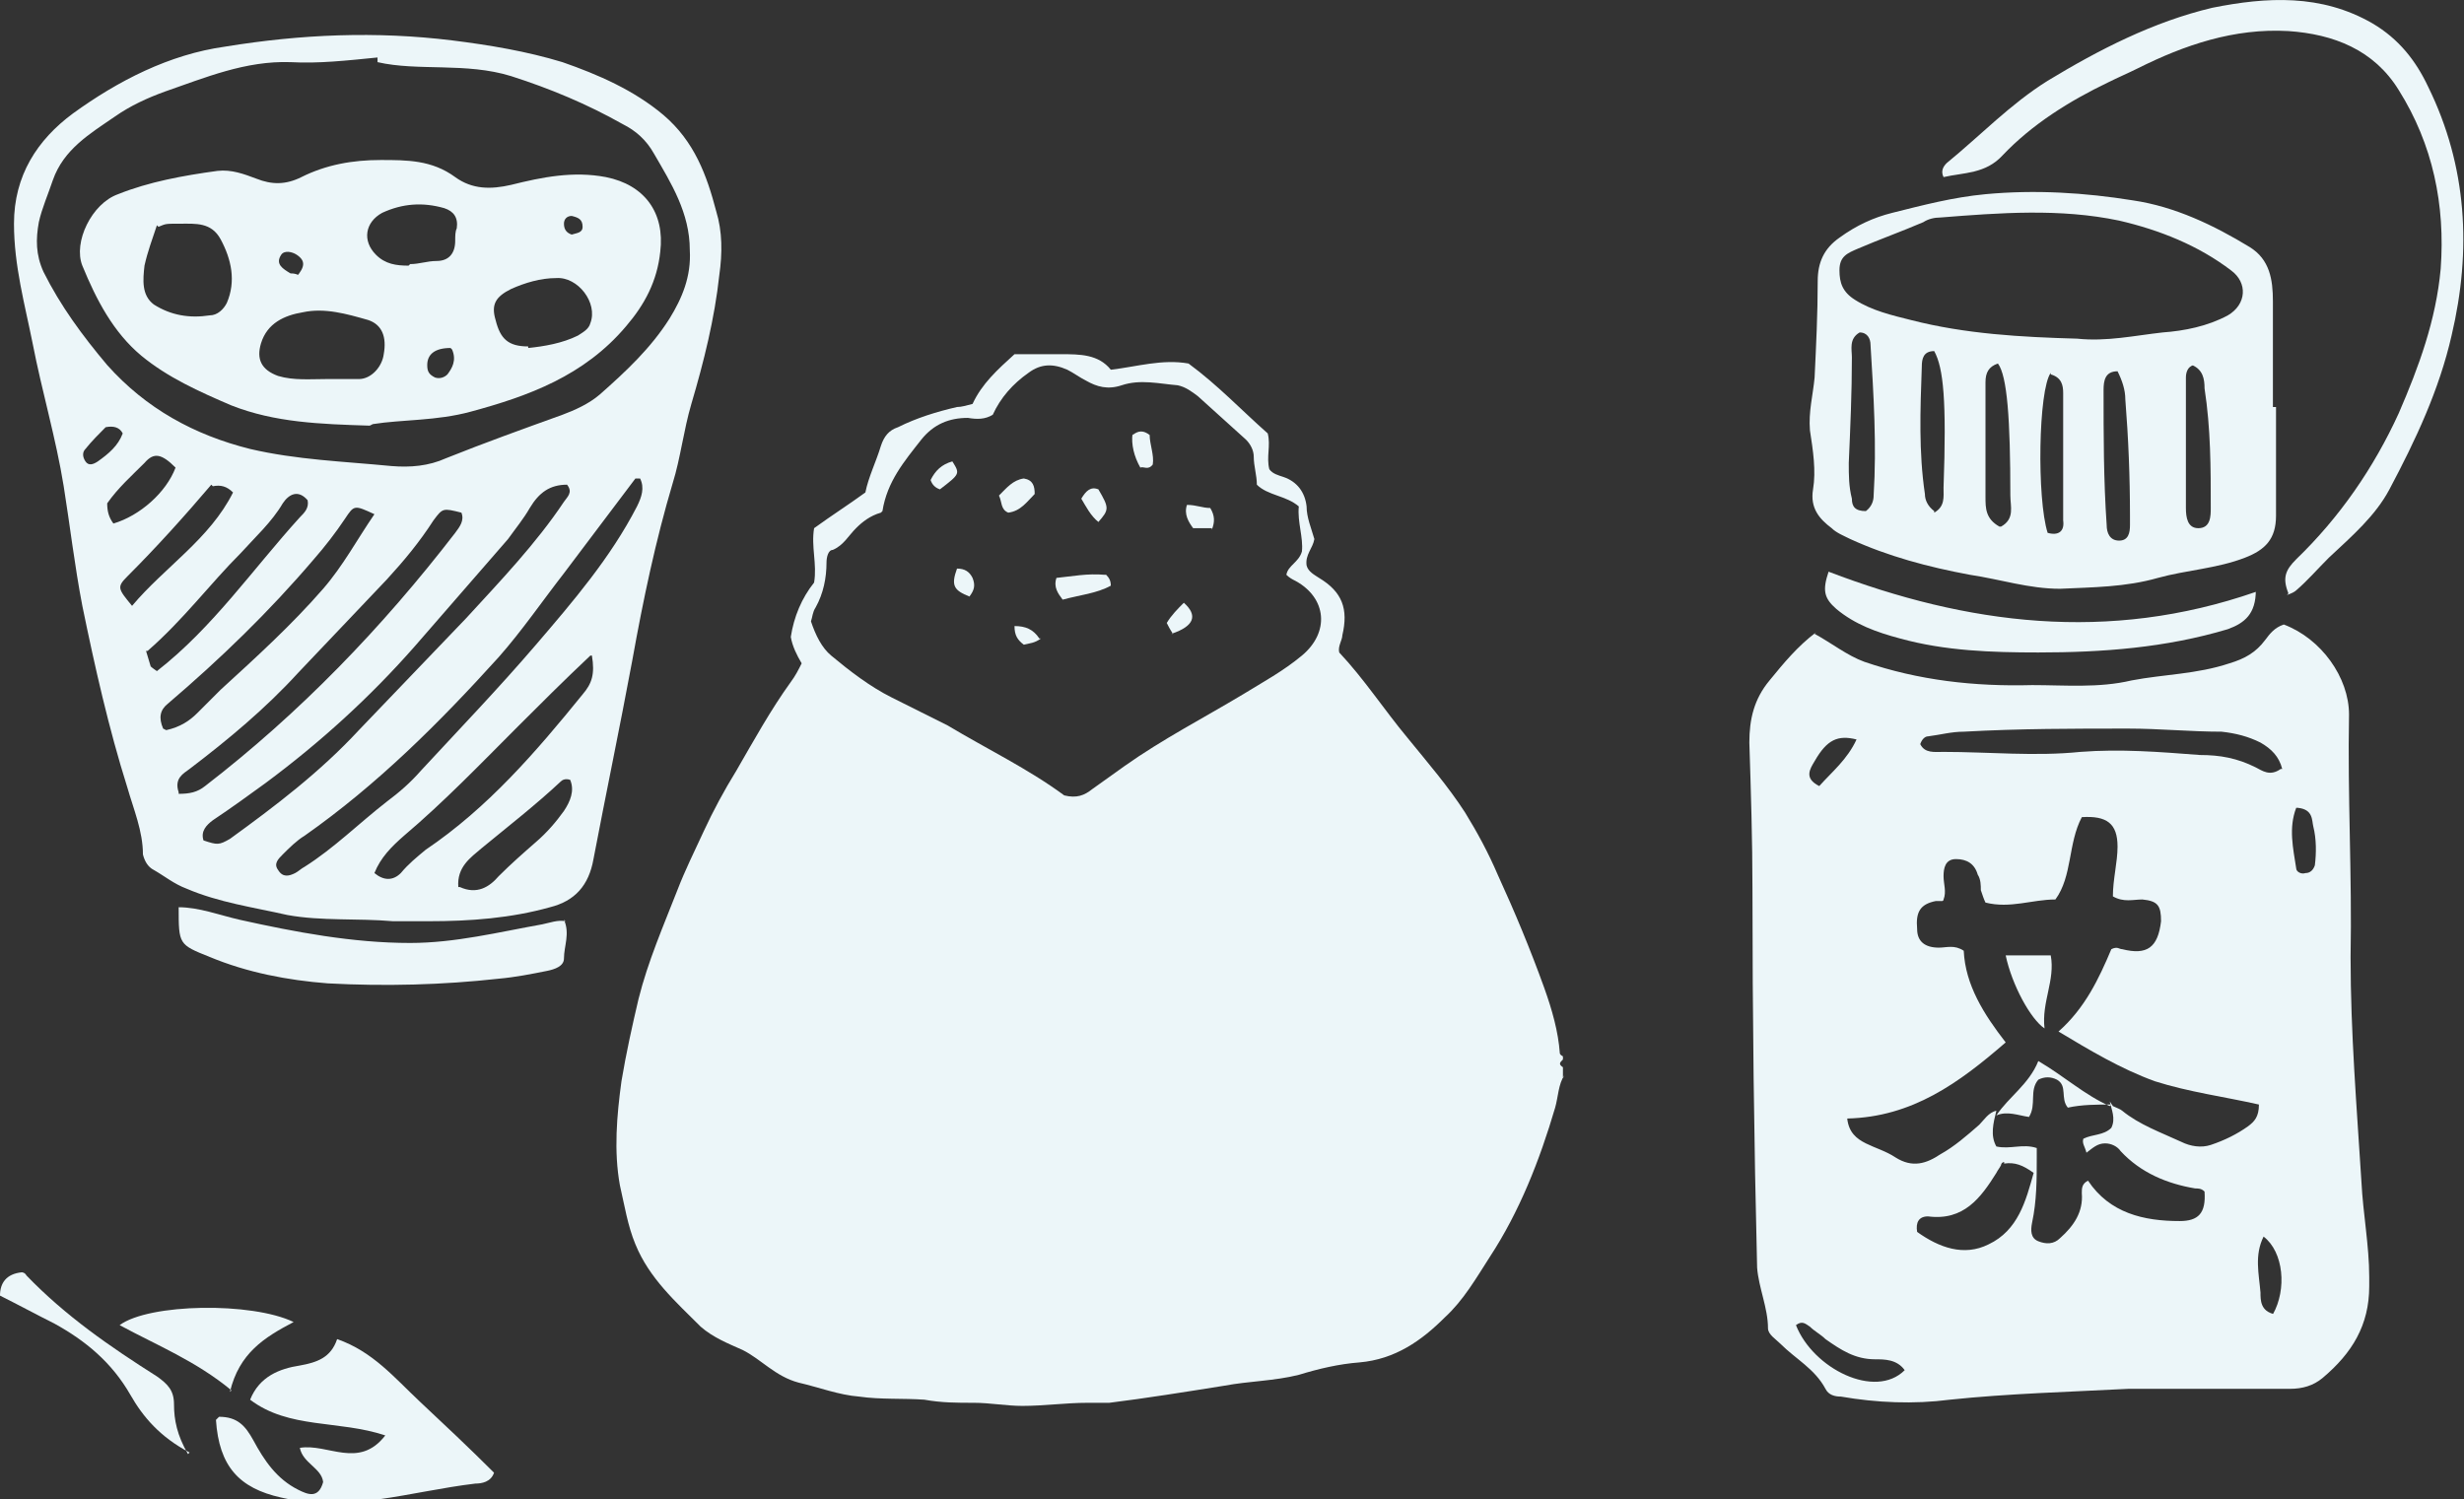
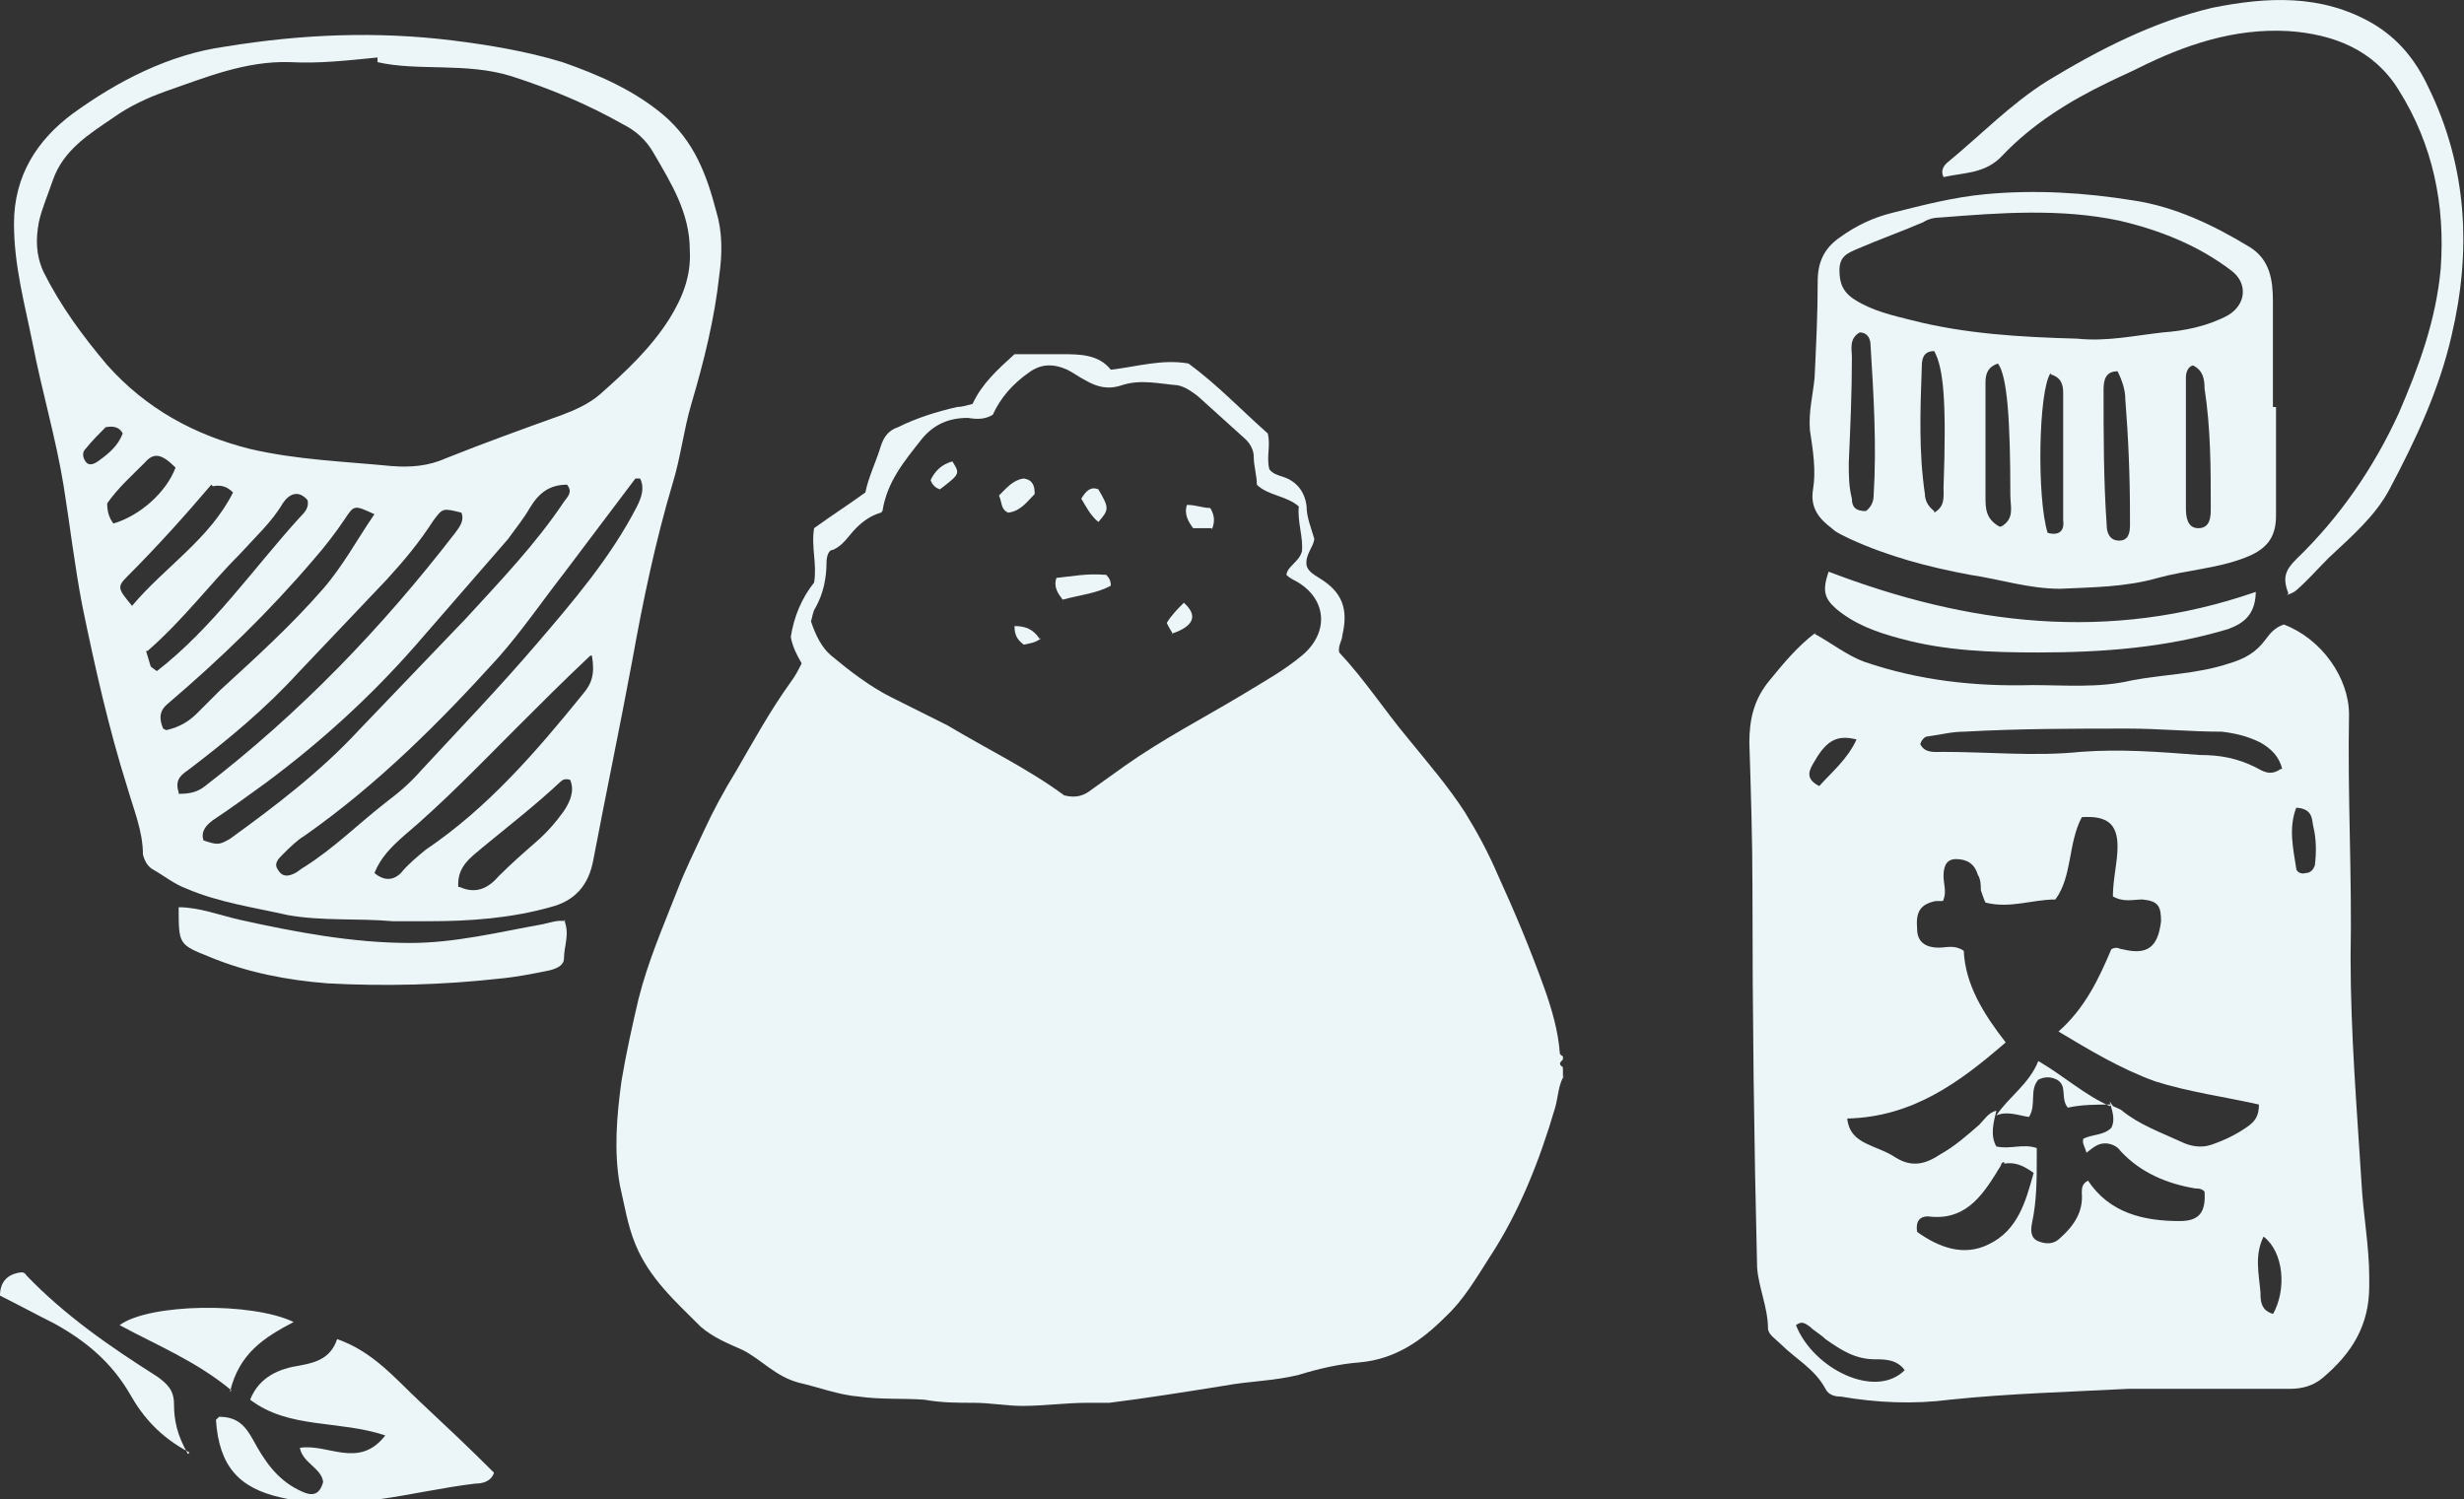
<svg xmlns="http://www.w3.org/2000/svg" id="_レイヤー_2" version="1.1" viewBox="0 0 158.6 96.5">
  <rect x="0" y="0" width="158.6" height="96.5" fill="#333333" stroke="none" />
  <defs>
    <style>
      .st0 {
        fill: #ecf6f9;
      }
    </style>
  </defs>
  <g id="_内容">
    <g>
      <g>
        <path class="st0" d="M100.7,69.2c-.4.6-.4,1.4-.6,2.1-1,3.4-2.3,6.7-4.2,9.6-.9,1.4-1.7,2.8-2.9,3.9-1.5,1.5-3.2,2.7-5.5,2.9-1.3.1-2.6.4-3.9.8-1.6.4-3.2.4-4.8.7-2.5.4-5,.8-7.4,1.1-.5,0-.9,0-1.4,0-1.4,0-2.8.2-4.2.2-1,0-2.1-.2-3.1-.2-1.1,0-2.1,0-3.2-.2-1.4-.1-2.8,0-4.2-.2-1.3-.1-2.6-.6-3.9-.9-1.5-.4-2.4-1.5-3.6-2.1-.9-.4-1.9-.8-2.7-1.5-1.6-1.6-3.3-3.1-4.2-5.3-.5-1.2-.7-2.5-1-3.8-.4-2.2-.2-4.5.1-6.7.3-1.8.7-3.6,1.1-5.3.6-2.4,1.6-4.7,2.5-7,.5-1.3,1.1-2.5,1.7-3.8.6-1.3,1.3-2.6,2.1-3.9,1.1-1.9,2.2-3.9,3.5-5.7.3-.4.5-.8.7-1.2-.3-.5-.6-1.1-.7-1.7.2-1.3.7-2.5,1.5-3.5.2-1.2-.2-2.3,0-3.5,1.1-.8,2.2-1.5,3.3-2.3.2-1,.7-2,1-3,.2-.6.5-1,1.1-1.2,1.2-.6,2.5-1,3.8-1.3.3,0,.6-.1,1-.2.6-1.3,1.6-2.2,2.7-3.2,1,0,2,0,3,0,1.2,0,2.4,0,3.2,1,1.7-.2,3.3-.7,5-.4,1.9,1.4,3.4,3,5.1,4.5.2.8-.1,1.5.1,2.3.2.3.6.4.9.5.9.3,1.4,1,1.5,1.9,0,.7.3,1.4.5,2.1-.1.6-.6,1-.5,1.7.1.4.5.6.8.8,1.5.9,1.9,2,1.5,3.7,0,.3-.3.7-.2,1.1,1.6,1.7,2.9,3.7,4.4,5.5,1.3,1.6,2.6,3.1,3.7,4.8.8,1.3,1.5,2.6,2.1,4,1.1,2.4,2.1,4.8,3,7.3.5,1.4.9,2.8,1,4.2,0,0,0,.1.2.2v.2c-.2.2-.3.3,0,.5v.7s0,0,0,0ZM56.7,33c-.7.2-1.2.6-1.6,1-.5.5-.8,1.1-1.5,1.4-.3,0-.4.5-.4.8,0,1-.2,2-.7,2.9-.2.3-.2.6-.3.9.3.9.7,1.7,1.3,2.2,1.2,1,2.5,2,3.9,2.7,1.2.6,2.4,1.2,3.6,1.8,2.5,1.5,5.2,2.8,7.5,4.5.8.2,1.3,0,1.8-.4.7-.5,1.4-1,2.1-1.5,2.4-1.7,5.1-3.1,7.6-4.6,1.3-.8,2.6-1.5,3.8-2.5,1.8-1.5,1.6-3.7-.4-4.8-.2-.1-.4-.2-.6-.4.1-.6.8-.8,1-1.5.1-.9-.3-1.9-.2-2.9-.8-.7-2-.7-2.7-1.4,0-.6-.2-1.2-.2-1.8,0-.4-.2-.8-.5-1.1-1-.9-2.1-1.9-3.1-2.8-.4-.3-.8-.6-1.3-.7-1.2-.1-2.4-.4-3.6,0-.9.3-1.6.1-2.3-.3-.4-.2-.8-.5-1.2-.7-.9-.4-1.7-.4-2.5.2-1,.7-1.8,1.6-2.3,2.7-.5.3-1,.3-1.6.2-1.2,0-2.2.4-3,1.4-1.1,1.4-2.2,2.7-2.5,4.6h0Z" />
        <path class="st0" d="M71.2,37c.2.2.3.4.3.7-.9.5-2,.6-3.1.9-.3-.4-.6-.8-.4-1.4,1-.1,2-.3,3.1-.2h0Z" />
        <path class="st0" d="M64.3,31.9c.5-.5.9-1,1.6-1.1.6.1.7.5.7,1-.5.5-.9,1.1-1.7,1.2-.5-.2-.4-.7-.6-1.1h0Z" />
-         <path class="st0" d="M72.9,28c.4-.3.7-.3,1.1,0,0,.6.3,1.3.2,1.9-.3.4-.6.1-.8.2-.4-.7-.6-1.5-.5-2.2h0Z" />
        <path class="st0" d="M78,34c-.1,0-.2,0-.3,0-.3,0-.6,0-.9,0-.3-.4-.6-.9-.4-1.5.6,0,1,.2,1.5.2.3.5.3.9.1,1.4h0Z" />
        <path class="st0" d="M70.7,33.6c-.5-.4-.8-1-1.1-1.5.3-.5.6-.8,1.1-.6.7,1.2.7,1.3,0,2.1h0Z" />
        <path class="st0" d="M75.5,40.8c-.2-.3-.3-.5-.4-.7.3-.5.7-.9,1.1-1.3.9.8.7,1.5-.8,2h0Z" />
        <path class="st0" d="M60.5,31.5c-.3-.1-.5-.3-.6-.6.3-.6.7-1,1.4-1.2.5.8.5.8-.8,1.8Z" />
-         <path class="st0" d="M61.6,36.6c.5,0,.8.2,1,.6.2.5.1.8-.2,1.2-1-.4-1.2-.7-.8-1.8Z" />
        <path class="st0" d="M67,41.1c-.4.3-.7.3-1.1.4-.4-.3-.6-.6-.6-1.2.7,0,1.2.2,1.6.8Z" />
      </g>
      <g>
        <path class="st0" d="M14.1,91.2c1.2,0,1.7.6,2.2,1.5.7,1.3,1.5,2.5,2.9,3.2.6.3,1.3.6,1.6-.5-.1-.9-1.3-1.2-1.5-2.2,1.8-.3,3.8,1.4,5.5-.8-3-1-6.2-.4-8.7-2.3.6-1.5,1.9-2,3.2-2.2,1.1-.2,2-.5,2.4-1.7,2.3.8,3.7,2.5,5.3,4,1.6,1.5,3.2,3,4.8,4.6-.2.6-.8.7-1.2.7-4.2.5-8.2,1.9-12.5.9-2.7-.6-4-2-4.2-5h0Z" />
        <path class="st0" d="M14.9,89.5c-2.3-1.9-4.8-2.9-7.2-4.2,1.9-1.4,8.5-1.5,11.2-.2-1.9,1-3.5,2-4.1,4.5h0Z" />
        <path class="st0" d="M12.2,93.5c-1.9-1-3-2.3-3.8-3.7-1.2-2.1-2.9-3.5-4.9-4.6-1.2-.6-2.3-1.2-3.5-1.8,0-.8.4-1.4,1.4-1.5,0,0,.2,0,.3.2,2.5,2.6,5.4,4.6,8.4,6.5.7.5,1.1.9,1.1,1.8,0,1,.2,2,.9,3.2h0Z" />
      </g>
      <g>
        <path class="st0" d="M116.8,40.8c1.1.6,2.1,1.4,3.2,1.8,3.5,1.2,7.1,1.6,10.8,1.5,2.1,0,4.3.2,6.4-.3,2.1-.4,4.2-.4,6.3-1.1,1-.3,1.7-.7,2.3-1.5.3-.4.6-.8,1.2-1,2.4.9,4.2,3.4,4.2,5.8-.1,5.2.2,10.4.1,15.6,0,4.9.4,9.7.7,14.5.1,2,.5,4.1.5,6.1v.6c0,2.5-1.1,4.3-3,5.9-.6.5-1.3.7-2.1.7-3.5,0-7,0-10.4,0-3.8.2-7.7.3-11.5.7-2.3.3-4.7.2-7-.2-.4,0-.8-.1-1-.5-.7-1.3-1.9-1.9-2.9-2.9-.3-.3-.8-.6-.8-1,0-1.3-.6-2.6-.7-3.9-.2-8.1-.3-16.3-.3-24.4,0-3.1-.1-6.3-.2-9.4,0-1.5.3-2.8,1.3-4,.9-1.1,1.8-2.2,3-3.1h0ZM136,71.2c.2.1.5.2.6.3,1.1.9,2.5,1.4,3.8,2,.6.3,1.3.4,1.9.2.9-.3,1.7-.7,2.4-1.2.4-.3.7-.6.7-1.4-2.2-.5-4.5-.8-6.7-1.5-2.2-.8-4.2-2-6.2-3.2,1.7-1.5,2.6-3.4,3.4-5.3.4-.2.5,0,.7,0,1.6.4,2.3-.1,2.5-1.8,0-1-.2-1.3-1.2-1.4-.6,0-1.2.2-1.9-.2,0-1.1.3-2.2.3-3.2,0-1.5-.7-2-2.3-1.9-.9,1.7-.6,3.8-1.7,5.3-1.5,0-2.9.6-4.5.2-.1-.2-.2-.5-.3-.8,0-.3,0-.7-.2-1-.2-.7-.7-1-1.4-1-.7,0-.8.6-.8,1.1,0,.5.2,1,0,1.5,0,0,0,.1-.1.1-.1,0-.3,0-.4,0-1,.2-1.3.7-1.2,1.8,0,.8.5,1.2,1.4,1.2.5,0,1-.2,1.6.2.1,2.2,1.3,4.1,2.7,5.9-3,2.6-6,4.8-10.2,4.9.1.9.6,1.3,1.2,1.6.6.3,1.3.5,1.9.9,1.1.7,2,.4,2.9-.2.9-.5,1.7-1.2,2.5-1.9.3-.3.6-.8,1.1-.9-.2.8-.4,1.6,0,2.3.9.2,1.7-.2,2.6.1,0,.2,0,.4,0,.6,0,1.4,0,2.8-.3,4.2-.1.5-.1,1,.4,1.2.5.2,1,.2,1.4-.2.9-.8,1.5-1.7,1.4-2.9,0-.3,0-.6.4-.8,1.4,2.1,3.6,2.6,5.9,2.6,1.2,0,1.7-.5,1.6-1.9-.2-.2-.4-.2-.6-.2-1.8-.3-3.5-1-4.8-2.4-.2-.3-.6-.5-1-.5-.5,0-.8.3-1.2.6-.1-.4-.3-.6-.2-.9.6-.3,1.3-.2,1.8-.7.3-.6,0-1.2-.1-1.7h0ZM146.9,49.5c-.2-.8-.7-1.3-1.4-1.7-.8-.4-1.6-.6-2.5-.7-2,0-4-.2-6-.2-3.5,0-7,0-10.6.2-.8,0-1.5.2-2.3.3-.2,0-.4.2-.5.5.3.6.9.5,1.5.5,2.9,0,5.9.3,8.8,0,2.6-.2,5.1,0,7.7.2,1.3,0,2.4.2,3.6.8.4.2.9.6,1.6.1h0ZM129,74.8c-.1,0-.2.1-.2.2-.1.2-.2.3-.3.5-1,1.6-2.1,3.1-4.4,2.8-.6,0-.8.4-.7,1,1.4,1,3,1.6,4.6.8,1.9-.9,2.4-2.8,2.9-4.6-.7-.5-1.2-.7-1.9-.6h0ZM122.6,88.2c-.5-.7-1.3-.7-1.9-.7-1.3,0-2.2-.6-3.2-1.3-.3-.3-.7-.5-1-.8-.3-.2-.5-.4-.9-.1,1.1,2.8,5.1,4.8,7,2.9ZM146.3,84.6c.9-1.6.7-4-.6-5-.6,1.2-.3,2.4-.2,3.6,0,.5,0,1.2.9,1.4h0ZM147.8,52c-.5,1.3-.2,2.6,0,3.9,0,.2.3.4.6.3.3,0,.5-.2.6-.5.1-.8.1-1.7-.1-2.5-.1-.4,0-1.1-1-1.2h0ZM119.5,47.6c-1.2-.3-1.9,0-2.7,1.4-.3.5-.7,1.1.3,1.6.8-.9,1.8-1.7,2.4-3h0Z" />
        <path class="st0" d="M146.5,26.2c0,2.3,0,4.7,0,7,0,1.5-.7,2.2-2,2.7-1.8.7-3.8.8-5.6,1.3-2.1.6-4.2.6-6.3.7-2,0-3.8-.6-5.8-.9-2.7-.5-5.3-1.2-7.7-2.3-.4-.2-.9-.4-1.2-.7-.8-.6-1.4-1.3-1.2-2.5.2-1.2,0-2.5-.2-3.8-.1-1.2.2-2.3.3-3.4.1-2.1.2-4.1.2-6.2,0-1.2.4-2.1,1.4-2.8,1.1-.8,2.2-1.3,3.4-1.6,2-.5,3.9-1,6-1.2,3.2-.3,6.4-.1,9.5.4,2.7.4,5.2,1.6,7.5,3,1.3.8,1.5,2.1,1.5,3.5,0,2.3,0,4.6,0,6.8h.3,0ZM133.7,21.8c1.9.2,3.7-.2,5.5-.4,1.4-.1,2.9-.4,4.2-1.1,1.2-.7,1.3-2.1.2-2.9-2.1-1.6-4.6-2.6-7.2-3.2-3.8-.8-7.7-.5-11.5-.2-.4,0-.8.1-1.1.3-1.4.6-2.8,1.1-4.2,1.7-.7.3-1.2.5-1.2,1.4,0,.8.2,1.4,1,1.9,1.1.7,2.4,1,3.6,1.3,3.5.9,7.1,1.1,10.7,1.2h0ZM120.1,32.9c.4-.3.5-.7.5-1,.2-3.2,0-6.5-.2-9.7,0-.4-.2-.8-.7-.8-.7.4-.5,1.1-.5,1.6,0,2.3-.1,4.5-.2,6.8,0,.8,0,1.5.2,2.3,0,.5.2.8.9.8ZM136.3,23.9c-.8,0-.9.6-.9,1.2,0,2.9,0,5.8.2,8.7,0,.5.2,1,.8,1,.6,0,.7-.5.7-1,0-.2,0-.4,0-.6,0-2.5-.1-5-.3-7.5,0-.6-.2-1.2-.5-1.8h0ZM128.8,33.9c.9-.5.6-1.3.6-2,0-4.9-.2-7.7-.8-8.5-.6.2-.8.6-.8,1.2,0,2.5,0,4.9,0,7.4,0,.7,0,1.4.9,1.9ZM141.2,23.5c-.4.1-.5.5-.5.8,0,2.8,0,5.6,0,8.4,0,.6.1,1.3.8,1.3.8,0,.8-.8.8-1.3,0-2.6,0-5.1-.4-7.7,0-.6-.1-1.2-.8-1.5h0ZM124.5,33c.7-.4.6-1,.6-1.6.2-5.6,0-7.7-.6-8.8-.7,0-.8.5-.8,1-.1,2.8-.2,5.5.2,8.2,0,.4.2.8.6,1.1h0ZM132,24c-.8,1.1-.9,8.1-.2,10.3.7.2,1.1-.1,1-.8,0-2.8,0-5.5,0-8.2,0-.5-.1-1-.8-1.2h0Z" />
        <path class="st0" d="M147.3,38.2c-.4-1-.2-1.5.5-2.2,2.8-2.7,5-5.9,6.6-9.4,1.3-3,2.4-6,2.7-9.3.3-4.1-.5-8-2.7-11.5-1.6-2.6-4.2-3.6-7.1-3.8-3.5-.2-6.7.9-9.7,2.4-.6.3-1.3.6-1.9.9-2.5,1.2-4.9,2.7-6.8,4.7-1.1,1.2-2.5,1.1-3.8,1.4-.2-.4,0-.7.2-.9,2.2-1.8,4.1-3.8,6.5-5.3,3.3-2,6.8-3.8,10.6-4.7,3.5-.7,7-.9,10.3,1,1.7,1,2.8,2.4,3.6,4.1,2.5,5.1,2.8,10.5,1.5,16-.8,3.5-2.3,6.7-4,9.9-.9,1.7-2.4,3-3.9,4.4-.7.7-1.4,1.5-2.1,2.1-.1.1-.3.2-.6.3h0Z" />
        <path class="st0" d="M145.2,38c0,1.5-.7,2.1-1.8,2.5-4,1.2-8.1,1.5-12.2,1.5-3,0-6-.1-8.9-.9-1.5-.4-2.9-.9-4.1-1.9-.8-.7-.9-1.2-.5-2.4,8.9,3.4,18,4.6,27.5,1.3Z" />
-         <path class="st0" d="M129.1,61.5h2.9c.3,1.6-.6,3-.4,4.7-.9-.6-2.1-2.8-2.5-4.7h0Z" />
        <path class="st0" d="M135.9,71.1c-.9,0-1.9,0-2.8.2-.5-.6,0-1.4-.7-1.8-.4-.2-.8-.2-1.2,0-.6.7-.1,1.6-.6,2.4-.7-.1-1.4-.4-2.1-.1.8-1.2,2.1-2,2.7-3.5,1.7,1,3,2.2,4.6,2.9h0Z" />
      </g>
      <g>
        <path class="st0" d="M25.3,59.3c-2.3-.2-4.6,0-6.8-.4-2.2-.5-4.4-.8-6.5-1.7-.8-.3-1.4-.8-2.1-1.2-.4-.2-.6-.6-.7-1,0-1.5-.6-2.9-1-4.3-1.2-3.8-2.1-7.8-2.9-11.7-.5-2.6-.8-5.2-1.2-7.7-.5-3.1-1.4-6.1-2-9.2-.5-2.5-1.2-5-1.2-7.7,0-3.1,1.5-5.4,3.8-7.1,2.9-2.1,6.2-3.8,9.8-4.3,4.9-.8,9.7-1,14.6-.4,2.4.3,4.8.7,7.1,1.4,2.3.8,4.6,1.8,6.5,3.4,2,1.7,2.8,3.9,3.4,6.2.4,1.3.4,2.7.2,4.1-.3,2.8-1,5.6-1.8,8.3-.5,1.7-.7,3.5-1.2,5.1-1.1,3.7-1.9,7.5-2.6,11.4-.8,4.3-1.7,8.6-2.5,12.8-.3,1.7-1.2,2.7-2.8,3.1-2.5.7-5.1.9-7.8.9-.8,0-1.6,0-2.4,0h0ZM24.3,3.7c-2,.2-3.8.4-5.6.3-2.9-.1-5.5,1-8.1,1.9-1.1.4-2.2.9-3.2,1.6-1.6,1.1-3.3,2.1-4,4.1-.3.9-.7,1.8-.9,2.7-.2,1.1-.2,2.1.3,3.2,1.1,2.2,2.5,4.1,4.1,6,2.5,2.8,5.6,4.5,9.2,5.4,3,.7,6,.8,9.1,1.1,1.2.1,2.4,0,3.5-.5,2.5-1,5-1.9,7.5-2.8.8-.3,1.7-.7,2.4-1.3,1.7-1.5,3.3-3,4.5-4.9.8-1.3,1.4-2.7,1.3-4.4,0-2.4-1.2-4.3-2.3-6.2-.5-.9-1.2-1.5-2-1.9-2.3-1.3-4.7-2.3-7.2-3.1-2.9-.9-6-.3-8.6-.9h0ZM41.2,30.8c-.2,0-.3,0-.3,0-1.5,2-3.1,4.1-4.6,6.1-1.4,1.8-2.7,3.7-4.2,5.4-3.8,4.2-7.8,8.2-12.5,11.5-.5.3-1,.8-1.4,1.2-.3.3-.6.6-.3,1,.3.5.7.4,1.1.2.2-.1.4-.3.6-.4,1.9-1.2,3.5-2.8,5.3-4.2.8-.6,1.5-1.2,2.2-2,2.5-2.7,5-5.3,7.4-8.1,2.4-2.8,4.8-5.6,6.5-8.9.3-.6.5-1.2.2-1.8h0ZM13.1,54.1c.9.3,1,.3,1.7-.1,2.9-2.1,5.8-4.3,8.3-7,2.3-2.4,4.6-4.8,6.9-7.2,2.2-2.4,4.5-4.8,6.3-7.5.2-.3.6-.6.2-1.1-1.1,0-1.8.5-2.4,1.5-.4.7-.9,1.3-1.4,2-2,2.3-4,4.6-6,6.9-2.9,3.3-6.1,6.2-9.6,8.8-1.1.8-2.2,1.6-3.4,2.4-.4.3-.8.7-.6,1.3h0ZM11.5,51.1c.7,0,1.2-.1,1.7-.5,6.1-4.7,11.4-10.2,16.1-16.3.3-.4.6-.8.4-1.3-1.2-.3-1.2-.3-1.8.5-.9,1.4-1.9,2.6-3,3.8-1.9,2-3.8,4-5.7,6-2.1,2.3-4.5,4.3-7,6.2-.4.3-1,.6-.7,1.5h0ZM38,42.2c-1.7,1.6-3.2,3.1-4.7,4.6-2.4,2.4-4.7,4.8-7.3,7-.8.7-1.5,1.4-1.9,2.4.6.5,1.2.5,1.7,0,.5-.6,1-1,1.6-1.5,4-2.7,7.1-6.3,10.1-10,.6-.7.8-1.3.6-2.5ZM10.7,47c.9-.2,1.5-.6,2-1.1.5-.5,1-1,1.5-1.5,2.3-2.1,4.6-4.2,6.6-6.5,1.3-1.5,2.2-3.2,3.3-4.8-1.3-.6-1.3-.6-1.9.3-.6.9-1.3,1.8-2,2.6-2.9,3.4-6,6.4-9.4,9.3-.5.4-.6.9-.3,1.6h0ZM9.4,41.9c.1.3.2.7.3,1,0,0,.1.1.4.3,3.6-2.8,6.2-6.6,9.2-9.9.3-.3.6-.6.5-1.1-.6-.7-1.2-.4-1.6.2-.7,1.2-1.8,2.2-2.7,3.2-2,2-3.7,4.3-6,6.3h0ZM29.6,57.1c1.1.5,1.9,0,2.5-.7.8-.8,1.6-1.5,2.4-2.2.7-.6,1.3-1.3,1.8-2,.4-.6.7-1.3.4-2-.3-.1-.5,0-.6.1-1.6,1.5-3.4,2.9-5.1,4.3-.7.6-1.6,1.2-1.5,2.5h0ZM13.6,31.2c-1.7,2-3.5,4-5.4,5.9-.7.7-.6.8.3,1.9,2.1-2.5,5-4.3,6.5-7.3-.4-.4-.8-.5-1.3-.4h0ZM7.3,33.7c1.7-.5,3.4-2,4-3.6-.9-.9-1.4-1-2-.3-.8.8-1.7,1.6-2.4,2.6,0,.5.1.9.4,1.3ZM7.9,27.9c-.2-.4-.6-.5-1.1-.4-.4.4-.9.9-1.3,1.4-.2.2-.2.5,0,.8s.5.2.8,0c.7-.5,1.3-1,1.6-1.8h0Z" />
        <path class="st0" d="M36.3,59.2c.4.9,0,1.7,0,2.5,0,.5-.6.7-1.1.8-1,.2-2,.4-3.1.5-3.6.4-7.3.5-11,.3-2.6-.2-5.2-.7-7.6-1.7-2-.8-2-.8-2-3.2,1.3,0,2.6.5,3.9.8,3.6.8,7.3,1.5,11,1.5,2.9,0,5.7-.7,8.5-1.2.5-.1,1-.3,1.5-.2Z" />
-         <path class="st0" d="M23.8,27.4c-3.2-.1-6.1-.2-8.9-1.3-2.1-.9-4.1-1.8-5.8-3.2-1.8-1.5-2.9-3.6-3.8-5.8-.6-1.5.6-4,2.3-4.6,2-.8,4.2-1.2,6.4-1.5.9-.1,1.7.2,2.5.5,1,.4,1.9.4,2.9-.1,1.6-.8,3.3-1.1,5.1-1.1,1.7,0,3.3,0,4.8,1.1,1.1.8,2.3.8,3.6.5,2-.5,4-.9,6.1-.5,2.5.5,3.8,2.3,3.5,4.8-.2,1.9-1,3.4-2.2,4.8-2.7,3.2-6.3,4.5-10,5.5-2.2.6-4.4.5-6.3.8h0ZM21,24.4c.7,0,1.4,0,2.1,0,.8,0,1.5-.8,1.6-1.6.2-1.1-.1-1.9-1-2.2-1.4-.4-2.8-.8-4.2-.5-1.2.2-2.3.7-2.7,2-.3,1,0,1.7,1.1,2.1,1,.3,2.1.2,3.1.2ZM10.1,14.5c-.3.9-.6,1.7-.8,2.6-.1.9-.2,1.9.6,2.5,1.1.7,2.3.9,3.6.7.5,0,.9-.4,1.1-.8.6-1.4.3-2.8-.4-4.1-.6-1.1-1.6-1-2.6-1s-.9,0-1.4.2ZM34,22.4c1-.1,2.2-.3,3.2-.8.3-.2.7-.4.8-.8.5-1.3-.8-3-2.2-2.9-1,0-2,.3-2.9.7-1,.5-1.3,1-1,2,.3,1.2.8,1.7,2.1,1.7h0ZM26.4,17c.6,0,1.1-.2,1.7-.2.8,0,1.2-.5,1.2-1.3,0-.3,0-.6.1-.8.1-.7-.2-1.1-.8-1.3-1.4-.4-2.7-.3-4,.3-1.1.6-1.3,1.8-.4,2.7.6.6,1.3.7,2.1.7h0ZM29,22.4c-1,0-1.5.4-1.5,1.1,0,.4.1.6.5.8.3.1.6,0,.8-.2.3-.4.6-.9.3-1.6h0ZM19.1,17.8c.5-.6.6-1,0-1.4-.3-.2-.8-.3-1,0-.4.6.1.9.6,1.2.1,0,.3,0,.5.1h0ZM36.8,15.1c.3-.1.7-.1.7-.5,0-.5-.3-.6-.7-.7-.3,0-.5.2-.5.5,0,.4.2.6.5.7Z" />
      </g>
    </g>
  </g>
</svg>